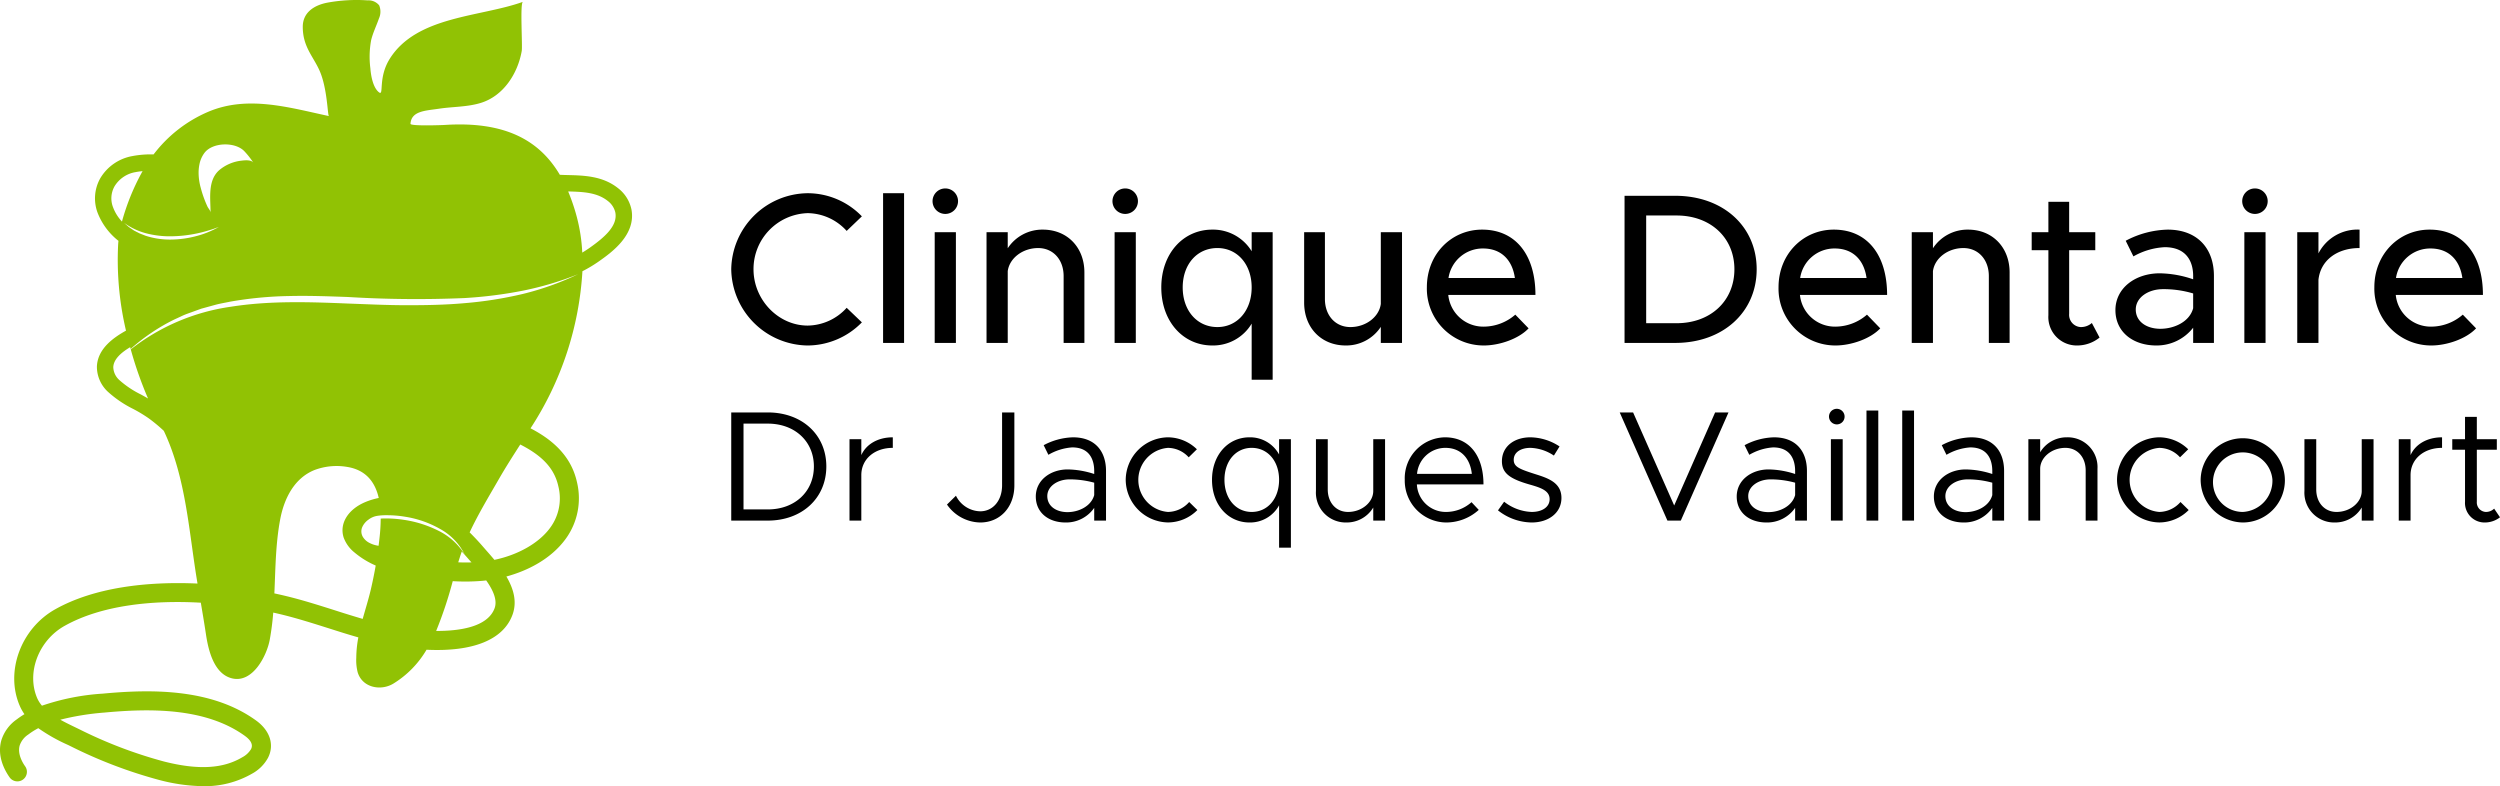
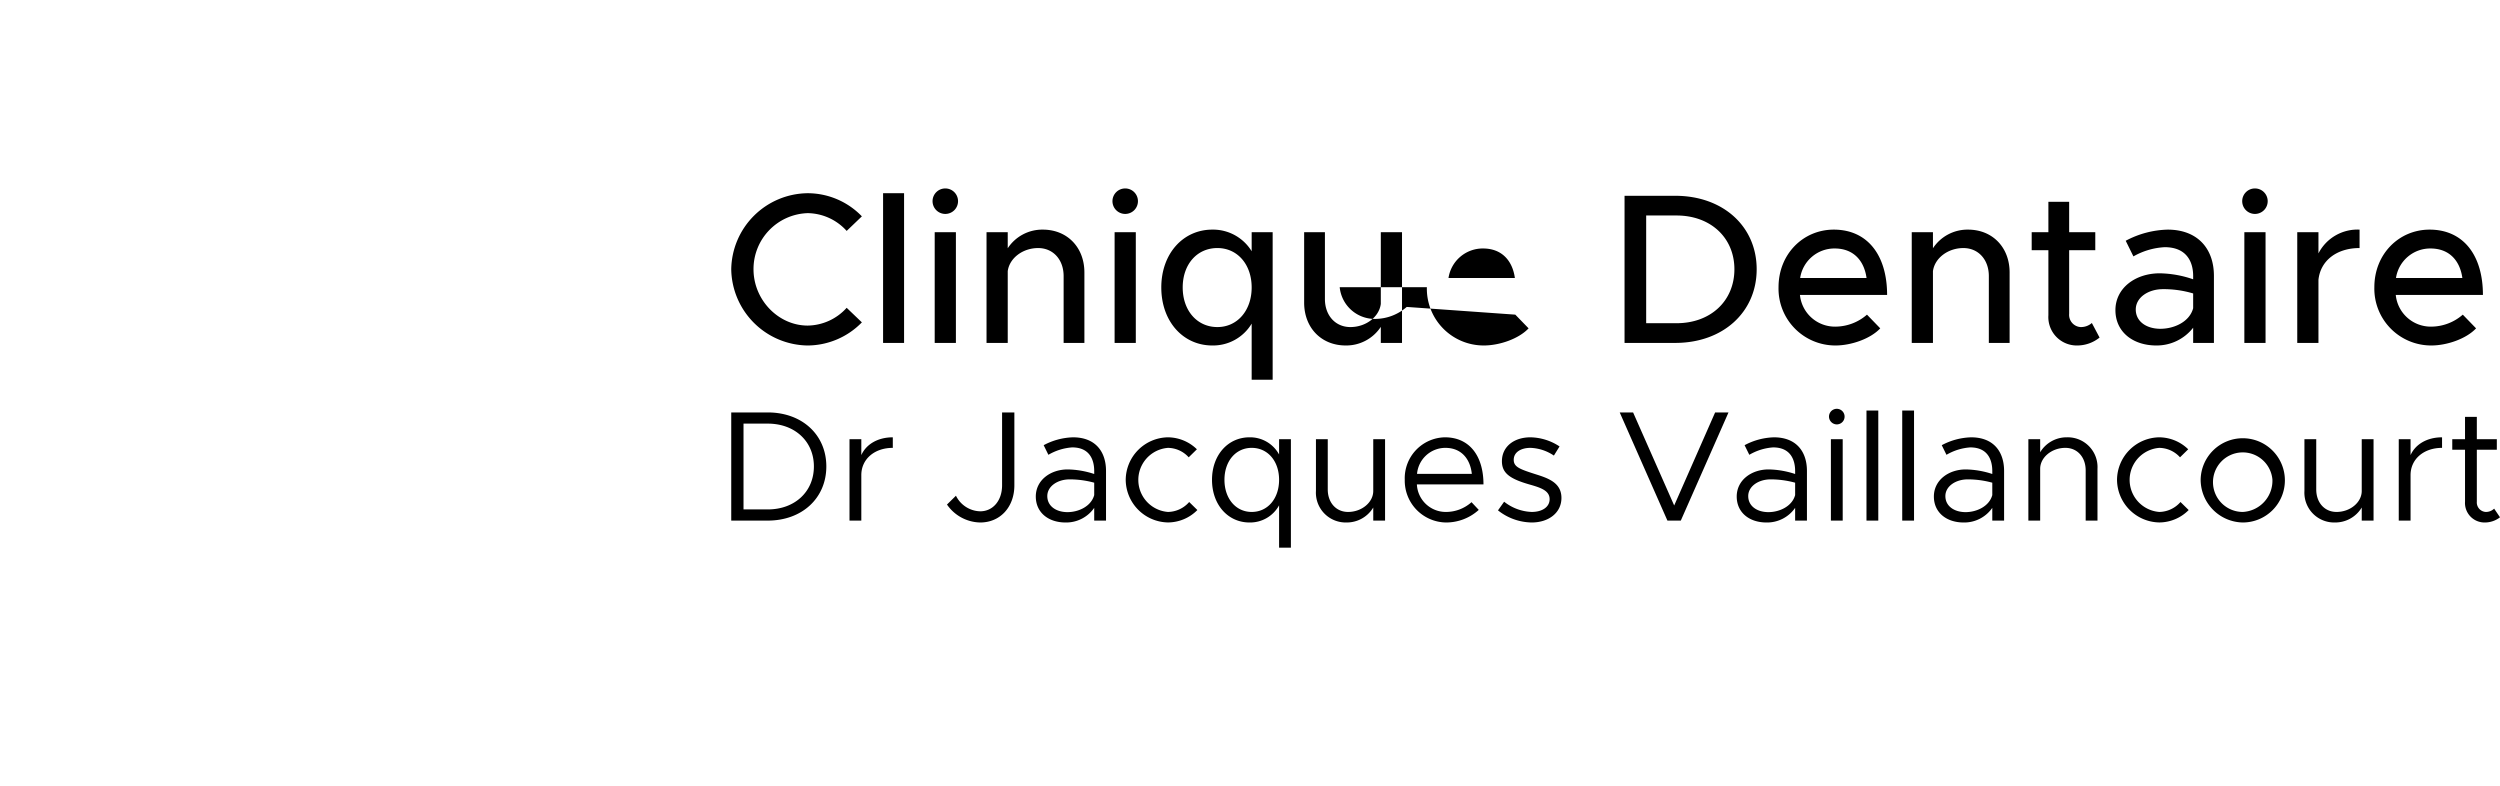
<svg xmlns="http://www.w3.org/2000/svg" data-name="Layer 1" viewBox="0 0 503.427 158.314">
-   <path d="M147.251 54.218a15.556 15.556 0 0115.395-15.309 15.185 15.185 0 0110.91 4.658l-3.062 2.933a10.744 10.744 0 00-7.848-3.579 11.263 11.263 0 00-10.911 11.3c0 6.166 5 11.341 10.911 11.341a10.744 10.744 0 007.848-3.579l3.062 2.932a15.361 15.361 0 01-10.91 4.657 15.592 15.592 0 01-15.395-15.354zM177.827 38.909h4.227v30.143h-4.227zM187.79 40.462a2.566 2.566 0 015.131 0 2.566 2.566 0 11-5.131 0zm.431 6.3h4.269v22.29h-4.269zM218.366 54.865v14.187h-4.183V55.6c0-3.321-2.114-5.649-5.132-5.649-3.1 0-5.779 2.027-6.123 4.657v14.444h-4.27V46.758h4.27v3.234A8.321 8.321 0 01210 46.24c4.916 0 8.366 3.579 8.366 8.625zM224.018 40.462a2.566 2.566 0 015.131 0 2.566 2.566 0 11-5.131 0zm.431 6.3h4.269v22.29h-4.269zM256.276 46.758v29.711h-4.227v-11.3a9.049 9.049 0 01-7.935 4.4c-5.864 0-10.263-4.829-10.263-11.686 0-6.813 4.4-11.643 10.263-11.643a9.1 9.1 0 017.935 4.356v-3.838zm-4.227 11.125c0-4.657-2.89-7.934-6.9-7.934-4.1 0-6.987 3.277-6.987 7.934s2.89 7.978 6.987 7.978c4.01 0 6.9-3.32 6.9-7.978zM282.324 46.758v22.294h-4.269v-3.234a8.324 8.324 0 01-7.073 3.751c-4.915 0-8.365-3.578-8.365-8.624V46.758h4.183v13.454c0 3.321 2.113 5.649 5.131 5.649 3.105 0 5.778-2.027 6.124-4.657V46.758zM305.138 63.36l2.675 2.76c-1.985 2.113-5.865 3.449-9.013 3.449a11.443 11.443 0 01-11.471-11.729c0-6.684 4.959-11.6 11.125-11.6 6.815 0 10.739 5.175 10.739 13.153h-17.552a7.082 7.082 0 007.116 6.382 9.738 9.738 0 006.381-2.415zm-13.453-7.374h13.368c-.474-3.45-2.588-5.951-6.425-5.951a6.981 6.981 0 00-6.943 5.951zM327.136 39.427h10.219c9.574 0 16.387 6.123 16.387 14.791s-6.813 14.834-16.387 14.834h-10.219zm10.478 25.658c6.856 0 11.643-4.485 11.643-10.867 0-6.339-4.787-10.824-11.643-10.824h-6.123v21.691zM375.954 63.36l2.674 2.76c-1.984 2.113-5.865 3.449-9.013 3.449a11.443 11.443 0 01-11.47-11.729c0-6.684 4.958-11.6 11.125-11.6 6.814 0 10.738 5.175 10.738 13.153h-17.551a7.082 7.082 0 007.115 6.382 9.741 9.741 0 006.382-2.415zM362.5 55.986h13.368c-.474-3.45-2.587-5.951-6.425-5.951a6.981 6.981 0 00-6.943 5.951zM404.677 54.865v14.187h-4.183V55.6c0-3.321-2.113-5.649-5.132-5.649-3.1 0-5.778 2.027-6.123 4.657v14.444h-4.27V46.758h4.27v3.234a8.323 8.323 0 017.072-3.752c4.917 0 8.366 3.579 8.366 8.625zM422.791 67.974a7.166 7.166 0 01-4.441 1.595 5.72 5.72 0 01-5.865-6.08V50.38h-3.363v-3.622h3.363v-6.124h4.183v6.124h5.261v3.622h-5.261v12.808a2.463 2.463 0 002.286 2.673 3.328 3.328 0 002.285-.819zM445.82 55.555v13.5h-4.182v-3.064a9.293 9.293 0 01-7.417 3.578c-4.744 0-8.236-2.759-8.236-7.115 0-4.441 4.009-7.417 8.926-7.417a21.519 21.519 0 016.727 1.207v-.689c0-2.8-1.294-5.779-5.736-5.779a14.213 14.213 0 00-6.295 1.854l-1.552-3.147a18.9 18.9 0 018.451-2.243c5.994 0 9.314 3.795 9.314 9.315zm-4.182 6.511v-2.975a20.7 20.7 0 00-6.08-.863c-2.976 0-5.477 1.682-5.477 4.1s2.156 3.881 4.959 3.881c2.76-.003 5.865-1.383 6.598-4.143zM451.516 40.462a2.566 2.566 0 015.131 0 2.566 2.566 0 11-5.131 0zm.431 6.3h4.269v22.29h-4.269zM475.148 46.24v3.709c-4.614 0-7.891 2.544-8.279 6.425v12.678H462.6V46.758h4.269v4.269a8.821 8.821 0 018.279-4.787zM495.934 63.36l2.675 2.76c-1.985 2.113-5.866 3.449-9.013 3.449a11.443 11.443 0 01-11.471-11.729c0-6.684 4.959-11.6 11.125-11.6 6.814 0 10.739 5.175 10.739 13.153h-17.552a7.082 7.082 0 007.115 6.382 9.739 9.739 0 006.382-2.415zm-13.454-7.374h13.369c-.475-3.45-2.588-5.951-6.426-5.951a6.982 6.982 0 00-6.943 5.951zM147.251 83.053h7.355c6.911 0 11.793 4.5 11.793 10.874s-4.882 10.906-11.793 10.906h-7.355zm7.355 19.53c5.453 0 9.289-3.583 9.289-8.656 0-5.04-3.836-8.623-9.289-8.623h-4.883v17.279zM179.785 88.062v2.124c-3.71 0-6.341 2.283-6.341 5.485v9.162h-2.379v-16.39h2.379v3.2c.982-2.186 3.328-3.581 6.341-3.581zM190.694 101.6l1.807-1.776a5.6 5.6 0 004.883 3.139c2.568 0 4.406-2.156 4.406-5.231V83.053h2.474v14.679c0 4.375-2.854 7.482-6.88 7.482a8.306 8.306 0 01-6.69-3.614zM222.72 94.847v9.986h-2.378v-2.567a6.861 6.861 0 01-5.77 2.948c-3.456 0-5.992-2-5.992-5.231 0-3.266 2.916-5.453 6.435-5.453a17.9 17.9 0 015.327.919v-.6c0-2.219-.889-4.756-4.439-4.756a10.963 10.963 0 00-4.787 1.491l-.952-1.935a13.254 13.254 0 015.9-1.585c4.468-.002 6.656 2.82 6.656 6.783zm-2.378 4.853v-2.5a18.623 18.623 0 00-4.947-.666c-2.44 0-4.5 1.395-4.5 3.361 0 2.029 1.775 3.234 4.09 3.234 2.155-.007 4.722-1.117 5.357-3.429zM226.686 96.622a8.636 8.636 0 018.5-8.56 8.44 8.44 0 015.833 2.41l-1.649 1.617a5.7 5.7 0 00-4.184-1.9 6.47 6.47 0 000 12.9 5.768 5.768 0 004.28-2l1.649 1.617a8.374 8.374 0 01-5.929 2.5 8.664 8.664 0 01-8.5-8.584zM259.949 88.443v21.843h-2.379v-8.528a6.648 6.648 0 01-5.961 3.456c-4.31 0-7.545-3.551-7.545-8.592 0-5.009 3.235-8.56 7.545-8.56a6.648 6.648 0 015.961 3.456v-3.075zm-2.379 8.179c0-3.773-2.283-6.436-5.516-6.436-3.2 0-5.485 2.663-5.485 6.436s2.283 6.468 5.485 6.468c3.233 0 5.516-2.69 5.516-6.468zM278.911 88.443v16.39h-2.378V102.2a6.211 6.211 0 01-5.39 3.012 6 6 0 01-6.15-6.341V88.443h2.378v10.113c0 2.663 1.68 4.534 4.089 4.534 2.759 0 5.073-1.934 5.073-4.217v-10.43zM296.32 101.124l1.459 1.553a9.793 9.793 0 01-6.595 2.537 8.428 8.428 0 01-8.307-8.624 8.245 8.245 0 018.086-8.528c4.946 0 7.766 3.741 7.766 9.48h-13.41a5.822 5.822 0 005.833 5.548 7.7 7.7 0 005.168-1.966zm-10.969-5.707h11.032c-.316-2.948-2.06-5.231-5.325-5.231a5.733 5.733 0 00-5.707 5.231zM301.651 102.773l1.237-1.744a9.486 9.486 0 005.548 2.061c2.155 0 3.613-1.015 3.613-2.568 0-1.776-1.9-2.346-4.121-2.98-3.963-1.142-5.484-2.315-5.484-4.661 0-2.98 2.473-4.819 5.738-4.819a10.946 10.946 0 015.865 1.839l-1.14 1.839a8.946 8.946 0 00-4.725-1.554c-1.838 0-3.361.825-3.361 2.41 0 1.426 1.206 1.871 4.249 2.853 2.631.824 5.358 1.712 5.358 4.819 0 3.012-2.6 4.946-5.992 4.946a11.134 11.134 0 01-6.785-2.441zM348.07 83.053l-9.606 21.78h-2.694l-9.607-21.78h2.695l8.274 18.737 8.244-18.737zM363.865 94.847v9.986h-2.378v-2.567a6.861 6.861 0 01-5.77 2.948c-3.456 0-5.992-2-5.992-5.231 0-3.266 2.916-5.453 6.435-5.453a17.9 17.9 0 015.327.919v-.6c0-2.219-.888-4.756-4.439-4.756a10.963 10.963 0 00-4.787 1.491l-.952-1.935a13.257 13.257 0 015.9-1.585c4.469-.002 6.656 2.82 6.656 6.783zm-2.378 4.853v-2.5a18.616 18.616 0 00-4.946-.666c-2.441 0-4.5 1.395-4.5 3.361 0 2.029 1.775 3.234 4.09 3.234 2.154-.007 4.722-1.117 5.356-3.429zM368.307 83.877a1.57 1.57 0 111.586 1.585 1.584 1.584 0 01-1.586-1.585zm.382 4.566h2.377v16.39h-2.377zM375.855 82.673h2.378v22.16h-2.378zM383.053 82.673h2.378v22.16h-2.378zM403.566 94.847v9.986h-2.377v-2.567a6.86 6.86 0 01-5.77 2.948c-3.456 0-5.992-2-5.992-5.231 0-3.266 2.916-5.453 6.436-5.453a17.9 17.9 0 015.326.919v-.6c0-2.219-.888-4.756-4.438-4.756a10.963 10.963 0 00-4.788 1.491l-.951-1.935a13.254 13.254 0 015.9-1.585c4.468-.002 6.654 2.82 6.654 6.783zm-2.377 4.853v-2.5a18.616 18.616 0 00-4.946-.666c-2.44 0-4.5 1.395-4.5 3.361 0 2.029 1.775 3.234 4.091 3.234 2.153-.007 4.721-1.117 5.355-3.429zM422.371 94.4v10.43h-2.377V94.72c0-2.663-1.681-4.534-4.09-4.534-2.757 0-5.073 1.934-5.073 4.217v10.43h-2.377v-16.39h2.377v2.631a6.213 6.213 0 015.39-3.012 5.994 5.994 0 016.15 6.338zM426.307 96.622a8.636 8.636 0 018.5-8.56 8.444 8.444 0 015.834 2.41l-1.649 1.617a5.7 5.7 0 00-4.185-1.9 6.47 6.47 0 000 12.9 5.768 5.768 0 004.28-2l1.649 1.617a8.372 8.372 0 01-5.929 2.5 8.664 8.664 0 01-8.5-8.584zM443.146 96.622a8.482 8.482 0 118.5 8.592 8.636 8.636 0 01-8.5-8.592zm14.457 0a5.995 5.995 0 10-5.959 6.468 6.294 6.294 0 005.956-6.468zM477.963 88.443v16.39h-2.379V102.2a6.209 6.209 0 01-5.389 3.012 5.994 5.994 0 01-6.15-6.341V88.443h2.378v10.113c0 2.663 1.68 4.534 4.089 4.534 2.759 0 5.072-1.934 5.072-4.217v-10.43zM491.758 88.062v2.124c-3.709 0-6.341 2.283-6.341 5.485v9.162h-2.378v-16.39h2.378v3.2c.983-2.186 3.329-3.581 6.341-3.581zM503.427 104.168a4.984 4.984 0 01-3.043 1.046 3.932 3.932 0 01-4-4.185V90.567h-2.568v-2.124h2.568v-4.5h2.378v4.5h4.026v2.124h-4.026v10.462a1.912 1.912 0 001.775 2.061 2.361 2.361 0 001.712-.666z" />
-   <path fill="#91c204" d="M127.154 42.172a7.277 7.277 0 00-2.711-4.288c-3.094-2.461-6.861-2.553-10.179-2.633a56.156 56.156 0 01-1.53-.052c-4.123-6.98-11.07-10.812-23.122-10.041-.455.033-6.993.277-6.953-.23.178-2.606 3.015-2.626 5.772-3.042 2.8-.422 5.66-.323 8.4-1.167 4.571-1.412 7.434-5.924 8.232-10.456.185-1.062-.376-9.671.238-9.895-8.576 3.094-21.4 2.8-26.836 11.5-2.394 3.839-1.082 7.553-2.157 6.715-1.22-.956-1.616-3.4-1.728-4.822a18.378 18.378 0 01.158-5.673c.363-1.5 1.069-2.909 1.57-4.367a3.321 3.321 0 00.046-2.645 2.761 2.761 0 00-2.315-1 32.588 32.588 0 00-8.209.476c-2.579.522-4.861 1.953-4.861 4.849 0 3.952 2.025 5.858 3.324 8.7 1.65 3.582 1.656 9.209 1.946 9.275-8-1.715-16.346-4.229-24.276-.878a27.262 27.262 0 00-11.036 8.6 19.7 19.7 0 00-4.295.336 9.441 9.441 0 00-6.425 4.44 8.253 8.253 0 00-.58 6.9 13.343 13.343 0 004.228 5.726c-.026.251-.053.5-.066.746a62.057 62.057 0 001.583 17.336c-2.493 1.386-5.7 3.615-5.858 7.2a6.874 6.874 0 002.184 5.08 22.324 22.324 0 005.1 3.476 28.371 28.371 0 013.167 1.913 31.975 31.975 0 013.021 2.507c4.539 9.579 5.053 20.523 6.788 30.754-10.159-.461-20.793.772-28.65 5.179C4.184 126.571.991 135.318 4 142.179a9.429 9.429 0 00.923 1.636 15.91 15.91 0 00-1.53 1.035 8.024 8.024 0 00-3.128 4.25c-.891 3.167.666 6.017 1.669 7.435a1.919 1.919 0 003.134-2.217c-.495-.692-1.584-2.487-1.109-4.182a4.256 4.256 0 011.742-2.23 14.6 14.6 0 012.012-1.273 34.689 34.689 0 006 3.384l.607.3A94.322 94.322 0 0032 157.048a36.455 36.455 0 008.872 1.266 19.045 19.045 0 009.909-2.533 8 8 0 003.186-3.179c1.332-2.6.415-5.476-2.4-7.514-9.012-6.518-21.249-6.313-30.9-5.409a46.679 46.679 0 00-12.217 2.427 6.186 6.186 0 01-.937-1.464c-2.236-5.106.225-11.657 5.489-14.606 7.421-4.162 17.666-5.224 27.436-4.67.363 2.131.719 4.261 1.042 6.405.475 3.154 1.6 8 5.311 8.847 4.123.943 6.939-4.585 7.533-7.818a54.427 54.427 0 00.7-5.442c.64.139 1.26.284 1.874.435 3.107.766 6.234 1.762 9.262 2.718 1.972.627 3.964 1.267 6 1.841a22.3 22.3 0 00-.415 4.09 9.937 9.937 0 00.27 2.9c.917 3.134 4.638 3.853 7.177 2.329a19.646 19.646 0 006.7-6.834c9.347.455 15.449-2 17.3-7.013 1-2.691.185-5.35-1.22-7.731 4.393-1.194 9.017-3.582 11.92-7.553a13.864 13.864 0 002.289-11.465c-1.214-5.469-5.211-8.682-9.348-10.826a64.714 64.714 0 0010.45-31.631 27.3 27.3 0 003.456-2.085c2.391-1.7 7.378-5.242 6.415-10.361zM21.019 143.491c8.984-.837 20.318-1.068 28.3 4.7 1.253.91 1.669 1.807 1.233 2.658a4.468 4.468 0 01-1.741 1.63c-3.912 2.342-8.952 2.612-15.872.844a90.6 90.6 0 01-16.954-6.465l-.62-.3c-1.029-.5-2.15-1.03-3.219-1.63a52.816 52.816 0 018.873-1.437zm19.15-110.436a5.611 5.611 0 011.062-2.342c1.662-2.071 6.089-2.17 7.936-.3a16.033 16.033 0 011.86 2.362c-.435-.653-1.794-.5-2.408-.422a8.4 8.4 0 00-4.446 1.886C41.765 36.333 42.4 40 42.4 42.838c0-.429-.449-.871-.627-1.247a22.573 22.573 0 01-1.352-3.78 11.51 11.51 0 01-.429-2.962 8.55 8.55 0 01.177-1.794zM22.747 41.69a4.93 4.93 0 01.323-4.182 6.125 6.125 0 014.209-2.844c.468-.092.95-.158 1.438-.2a4.389 4.389 0 00-.218.383 45.508 45.508 0 00-3.938 9.769 8.576 8.576 0 01-1.814-2.926zm2.245 3.189a13.4 13.4 0 004.473 2.111 18.768 18.768 0 004.889.592 26.282 26.282 0 004.925-.5q1.222-.235 2.42-.592c.4-.109.8-.246 1.2-.368l1.182-.427a18.678 18.678 0 01-4.685 1.882 20.291 20.291 0 01-5.037.666 15.74 15.74 0 01-5.035-.767l-1.191-.466-1.137-.579-1.051-.715a30.289 30.289 0 01-.953-.837zm49.7 73.749c-.488 2.072-1.108 4.031-1.656 6a216.37 216.37 0 01-5.719-1.768c-3.088-.977-6.274-1.992-9.513-2.784-.824-.2-1.675-.4-2.553-.581.225-4.967.238-9.921 1.168-14.889.778-4.162 2.81-8.331 6.959-9.974a12.632 12.632 0 016.584-.6c3.853.64 5.607 3.193 6.307 6.247a13.938 13.938 0 00-2.692.818c-3.523 1.478-5.277 4.36-4.367 7.171a6.91 6.91 0 002.177 2.988 17.179 17.179 0 004.268 2.626q-.417 2.391-.965 4.746zm6.769-13.928a24.513 24.513 0 00-3.6-.3c-.4 0-.805 0-1.2.033a35.6 35.6 0 01-.216 3.7c-.066.587-.132 1.181-.211 1.768a5.474 5.474 0 01-1.764-.54 3.278 3.278 0 01-1.409-1.263 2.18 2.18 0 01-.117-1.95 3.693 3.693 0 011.246-1.5 3.932 3.932 0 011.79-.773 11.441 11.441 0 011.879-.123 21.814 21.814 0 013.7.3 20.557 20.557 0 016.981 2.42 11.926 11.926 0 015.064 5.238 12.9 12.9 0 00-5.293-4.823 22.859 22.859 0 00-6.85-2.187zm12.94 7.942l.541.607c-.864.026-1.748.026-2.665-.013.105-.35.218-.7.33-1.049.118-.376.25-.752.376-1.122.462.498.936 1.019 1.417 1.58zm5.192 9.849c-1.405 3.806-7.151 4.585-11.762 4.558a81.51 81.51 0 003.338-10.02 40.7 40.7 0 006.108-.079c.2-.02.422-.047.634-.066 1.345 1.903 2.302 3.941 1.682 5.61zm12.837-24.583a9.96 9.96 0 01-1.643 8.371c-2.242 3.081-6.484 5.475-11.227 6.458a83.58 83.58 0 00-1.623-1.88l-.633-.725a48.583 48.583 0 00-2.731-2.923c1.721-3.687 3.852-7.2 5.877-10.72 1.359-2.368 2.837-4.67 4.315-6.979 4.551 2.309 6.893 4.915 7.665 8.398zm-7.13-38.719a78.52 78.52 0 01-11.71 1.856c-3.941.356-7.9.422-11.843.416s-7.889-.2-11.817-.342c-7.847-.325-15.719-.573-23.436.649a42.207 42.207 0 00-20.164 8.589 76.169 76.169 0 003.481 9.891c-.475-.284-.957-.547-1.425-.805a19.248 19.248 0 01-4.367-2.922 3.636 3.636 0 01-1.207-2.593c.072-1.669 1.715-3.008 3.391-4.01.032.118.069.234.1.352a39.23 39.23 0 018.7-5.886l1.352-.623a13.486 13.486 0 011.368-.585l2.8-1.014 2.874-.789c.96-.257 1.942-.41 2.913-.62a75.887 75.887 0 0111.825-1.138c3.957-.1 7.9.05 11.838.187a227.644 227.644 0 0023.534.22 87.382 87.382 0 0011.645-1.461 63.087 63.087 0 0011.272-3.35 57.293 57.293 0 01-11.124 3.978zm13.521-9.345c-.514.362-1.035.7-1.57 1.022a34.318 34.318 0 00-1.141-7.336 39.659 39.659 0 00-1.7-4.98c2.988.079 5.8.185 7.975 1.913a4.058 4.058 0 011.524 2.322c.507 2.672-2.144 4.974-5.087 7.059z" />
+   <path d="M147.251 54.218a15.556 15.556 0 0115.395-15.309 15.185 15.185 0 0110.91 4.658l-3.062 2.933a10.744 10.744 0 00-7.848-3.579 11.263 11.263 0 00-10.911 11.3c0 6.166 5 11.341 10.911 11.341a10.744 10.744 0 007.848-3.579l3.062 2.932a15.361 15.361 0 01-10.91 4.657 15.592 15.592 0 01-15.395-15.354zM177.827 38.909h4.227v30.143h-4.227zM187.79 40.462a2.566 2.566 0 015.131 0 2.566 2.566 0 11-5.131 0zm.431 6.3h4.269v22.29h-4.269zM218.366 54.865v14.187h-4.183V55.6c0-3.321-2.114-5.649-5.132-5.649-3.1 0-5.779 2.027-6.123 4.657v14.444h-4.27V46.758h4.27v3.234A8.321 8.321 0 01210 46.24c4.916 0 8.366 3.579 8.366 8.625zM224.018 40.462a2.566 2.566 0 015.131 0 2.566 2.566 0 11-5.131 0zm.431 6.3h4.269v22.29h-4.269zM256.276 46.758v29.711h-4.227v-11.3a9.049 9.049 0 01-7.935 4.4c-5.864 0-10.263-4.829-10.263-11.686 0-6.813 4.4-11.643 10.263-11.643a9.1 9.1 0 017.935 4.356v-3.838zm-4.227 11.125c0-4.657-2.89-7.934-6.9-7.934-4.1 0-6.987 3.277-6.987 7.934s2.89 7.978 6.987 7.978c4.01 0 6.9-3.32 6.9-7.978zM282.324 46.758v22.294h-4.269v-3.234a8.324 8.324 0 01-7.073 3.751c-4.915 0-8.365-3.578-8.365-8.624V46.758h4.183v13.454c0 3.321 2.113 5.649 5.131 5.649 3.105 0 5.778-2.027 6.124-4.657V46.758zM305.138 63.36l2.675 2.76c-1.985 2.113-5.865 3.449-9.013 3.449a11.443 11.443 0 01-11.471-11.729h-17.552a7.082 7.082 0 007.116 6.382 9.738 9.738 0 006.381-2.415zm-13.453-7.374h13.368c-.474-3.45-2.588-5.951-6.425-5.951a6.981 6.981 0 00-6.943 5.951zM327.136 39.427h10.219c9.574 0 16.387 6.123 16.387 14.791s-6.813 14.834-16.387 14.834h-10.219zm10.478 25.658c6.856 0 11.643-4.485 11.643-10.867 0-6.339-4.787-10.824-11.643-10.824h-6.123v21.691zM375.954 63.36l2.674 2.76c-1.984 2.113-5.865 3.449-9.013 3.449a11.443 11.443 0 01-11.47-11.729c0-6.684 4.958-11.6 11.125-11.6 6.814 0 10.738 5.175 10.738 13.153h-17.551a7.082 7.082 0 007.115 6.382 9.741 9.741 0 006.382-2.415zM362.5 55.986h13.368c-.474-3.45-2.587-5.951-6.425-5.951a6.981 6.981 0 00-6.943 5.951zM404.677 54.865v14.187h-4.183V55.6c0-3.321-2.113-5.649-5.132-5.649-3.1 0-5.778 2.027-6.123 4.657v14.444h-4.27V46.758h4.27v3.234a8.323 8.323 0 017.072-3.752c4.917 0 8.366 3.579 8.366 8.625zM422.791 67.974a7.166 7.166 0 01-4.441 1.595 5.72 5.72 0 01-5.865-6.08V50.38h-3.363v-3.622h3.363v-6.124h4.183v6.124h5.261v3.622h-5.261v12.808a2.463 2.463 0 002.286 2.673 3.328 3.328 0 002.285-.819zM445.82 55.555v13.5h-4.182v-3.064a9.293 9.293 0 01-7.417 3.578c-4.744 0-8.236-2.759-8.236-7.115 0-4.441 4.009-7.417 8.926-7.417a21.519 21.519 0 016.727 1.207v-.689c0-2.8-1.294-5.779-5.736-5.779a14.213 14.213 0 00-6.295 1.854l-1.552-3.147a18.9 18.9 0 018.451-2.243c5.994 0 9.314 3.795 9.314 9.315zm-4.182 6.511v-2.975a20.7 20.7 0 00-6.08-.863c-2.976 0-5.477 1.682-5.477 4.1s2.156 3.881 4.959 3.881c2.76-.003 5.865-1.383 6.598-4.143zM451.516 40.462a2.566 2.566 0 015.131 0 2.566 2.566 0 11-5.131 0zm.431 6.3h4.269v22.29h-4.269zM475.148 46.24v3.709c-4.614 0-7.891 2.544-8.279 6.425v12.678H462.6V46.758h4.269v4.269a8.821 8.821 0 018.279-4.787zM495.934 63.36l2.675 2.76c-1.985 2.113-5.866 3.449-9.013 3.449a11.443 11.443 0 01-11.471-11.729c0-6.684 4.959-11.6 11.125-11.6 6.814 0 10.739 5.175 10.739 13.153h-17.552a7.082 7.082 0 007.115 6.382 9.739 9.739 0 006.382-2.415zm-13.454-7.374h13.369c-.475-3.45-2.588-5.951-6.426-5.951a6.982 6.982 0 00-6.943 5.951zM147.251 83.053h7.355c6.911 0 11.793 4.5 11.793 10.874s-4.882 10.906-11.793 10.906h-7.355zm7.355 19.53c5.453 0 9.289-3.583 9.289-8.656 0-5.04-3.836-8.623-9.289-8.623h-4.883v17.279zM179.785 88.062v2.124c-3.71 0-6.341 2.283-6.341 5.485v9.162h-2.379v-16.39h2.379v3.2c.982-2.186 3.328-3.581 6.341-3.581zM190.694 101.6l1.807-1.776a5.6 5.6 0 004.883 3.139c2.568 0 4.406-2.156 4.406-5.231V83.053h2.474v14.679c0 4.375-2.854 7.482-6.88 7.482a8.306 8.306 0 01-6.69-3.614zM222.72 94.847v9.986h-2.378v-2.567a6.861 6.861 0 01-5.77 2.948c-3.456 0-5.992-2-5.992-5.231 0-3.266 2.916-5.453 6.435-5.453a17.9 17.9 0 015.327.919v-.6c0-2.219-.889-4.756-4.439-4.756a10.963 10.963 0 00-4.787 1.491l-.952-1.935a13.254 13.254 0 015.9-1.585c4.468-.002 6.656 2.82 6.656 6.783zm-2.378 4.853v-2.5a18.623 18.623 0 00-4.947-.666c-2.44 0-4.5 1.395-4.5 3.361 0 2.029 1.775 3.234 4.09 3.234 2.155-.007 4.722-1.117 5.357-3.429zM226.686 96.622a8.636 8.636 0 018.5-8.56 8.44 8.44 0 015.833 2.41l-1.649 1.617a5.7 5.7 0 00-4.184-1.9 6.47 6.47 0 000 12.9 5.768 5.768 0 004.28-2l1.649 1.617a8.374 8.374 0 01-5.929 2.5 8.664 8.664 0 01-8.5-8.584zM259.949 88.443v21.843h-2.379v-8.528a6.648 6.648 0 01-5.961 3.456c-4.31 0-7.545-3.551-7.545-8.592 0-5.009 3.235-8.56 7.545-8.56a6.648 6.648 0 015.961 3.456v-3.075zm-2.379 8.179c0-3.773-2.283-6.436-5.516-6.436-3.2 0-5.485 2.663-5.485 6.436s2.283 6.468 5.485 6.468c3.233 0 5.516-2.69 5.516-6.468zM278.911 88.443v16.39h-2.378V102.2a6.211 6.211 0 01-5.39 3.012 6 6 0 01-6.15-6.341V88.443h2.378v10.113c0 2.663 1.68 4.534 4.089 4.534 2.759 0 5.073-1.934 5.073-4.217v-10.43zM296.32 101.124l1.459 1.553a9.793 9.793 0 01-6.595 2.537 8.428 8.428 0 01-8.307-8.624 8.245 8.245 0 018.086-8.528c4.946 0 7.766 3.741 7.766 9.48h-13.41a5.822 5.822 0 005.833 5.548 7.7 7.7 0 005.168-1.966zm-10.969-5.707h11.032c-.316-2.948-2.06-5.231-5.325-5.231a5.733 5.733 0 00-5.707 5.231zM301.651 102.773l1.237-1.744a9.486 9.486 0 005.548 2.061c2.155 0 3.613-1.015 3.613-2.568 0-1.776-1.9-2.346-4.121-2.98-3.963-1.142-5.484-2.315-5.484-4.661 0-2.98 2.473-4.819 5.738-4.819a10.946 10.946 0 015.865 1.839l-1.14 1.839a8.946 8.946 0 00-4.725-1.554c-1.838 0-3.361.825-3.361 2.41 0 1.426 1.206 1.871 4.249 2.853 2.631.824 5.358 1.712 5.358 4.819 0 3.012-2.6 4.946-5.992 4.946a11.134 11.134 0 01-6.785-2.441zM348.07 83.053l-9.606 21.78h-2.694l-9.607-21.78h2.695l8.274 18.737 8.244-18.737zM363.865 94.847v9.986h-2.378v-2.567a6.861 6.861 0 01-5.77 2.948c-3.456 0-5.992-2-5.992-5.231 0-3.266 2.916-5.453 6.435-5.453a17.9 17.9 0 015.327.919v-.6c0-2.219-.888-4.756-4.439-4.756a10.963 10.963 0 00-4.787 1.491l-.952-1.935a13.257 13.257 0 015.9-1.585c4.469-.002 6.656 2.82 6.656 6.783zm-2.378 4.853v-2.5a18.616 18.616 0 00-4.946-.666c-2.441 0-4.5 1.395-4.5 3.361 0 2.029 1.775 3.234 4.09 3.234 2.154-.007 4.722-1.117 5.356-3.429zM368.307 83.877a1.57 1.57 0 111.586 1.585 1.584 1.584 0 01-1.586-1.585zm.382 4.566h2.377v16.39h-2.377zM375.855 82.673h2.378v22.16h-2.378zM383.053 82.673h2.378v22.16h-2.378zM403.566 94.847v9.986h-2.377v-2.567a6.86 6.86 0 01-5.77 2.948c-3.456 0-5.992-2-5.992-5.231 0-3.266 2.916-5.453 6.436-5.453a17.9 17.9 0 015.326.919v-.6c0-2.219-.888-4.756-4.438-4.756a10.963 10.963 0 00-4.788 1.491l-.951-1.935a13.254 13.254 0 015.9-1.585c4.468-.002 6.654 2.82 6.654 6.783zm-2.377 4.853v-2.5a18.616 18.616 0 00-4.946-.666c-2.44 0-4.5 1.395-4.5 3.361 0 2.029 1.775 3.234 4.091 3.234 2.153-.007 4.721-1.117 5.355-3.429zM422.371 94.4v10.43h-2.377V94.72c0-2.663-1.681-4.534-4.09-4.534-2.757 0-5.073 1.934-5.073 4.217v10.43h-2.377v-16.39h2.377v2.631a6.213 6.213 0 015.39-3.012 5.994 5.994 0 016.15 6.338zM426.307 96.622a8.636 8.636 0 018.5-8.56 8.444 8.444 0 015.834 2.41l-1.649 1.617a5.7 5.7 0 00-4.185-1.9 6.47 6.47 0 000 12.9 5.768 5.768 0 004.28-2l1.649 1.617a8.372 8.372 0 01-5.929 2.5 8.664 8.664 0 01-8.5-8.584zM443.146 96.622a8.482 8.482 0 118.5 8.592 8.636 8.636 0 01-8.5-8.592zm14.457 0a5.995 5.995 0 10-5.959 6.468 6.294 6.294 0 005.956-6.468zM477.963 88.443v16.39h-2.379V102.2a6.209 6.209 0 01-5.389 3.012 5.994 5.994 0 01-6.15-6.341V88.443h2.378v10.113c0 2.663 1.68 4.534 4.089 4.534 2.759 0 5.072-1.934 5.072-4.217v-10.43zM491.758 88.062v2.124c-3.709 0-6.341 2.283-6.341 5.485v9.162h-2.378v-16.39h2.378v3.2c.983-2.186 3.329-3.581 6.341-3.581zM503.427 104.168a4.984 4.984 0 01-3.043 1.046 3.932 3.932 0 01-4-4.185V90.567h-2.568v-2.124h2.568v-4.5h2.378v4.5h4.026v2.124h-4.026v10.462a1.912 1.912 0 001.775 2.061 2.361 2.361 0 001.712-.666z" />
</svg>